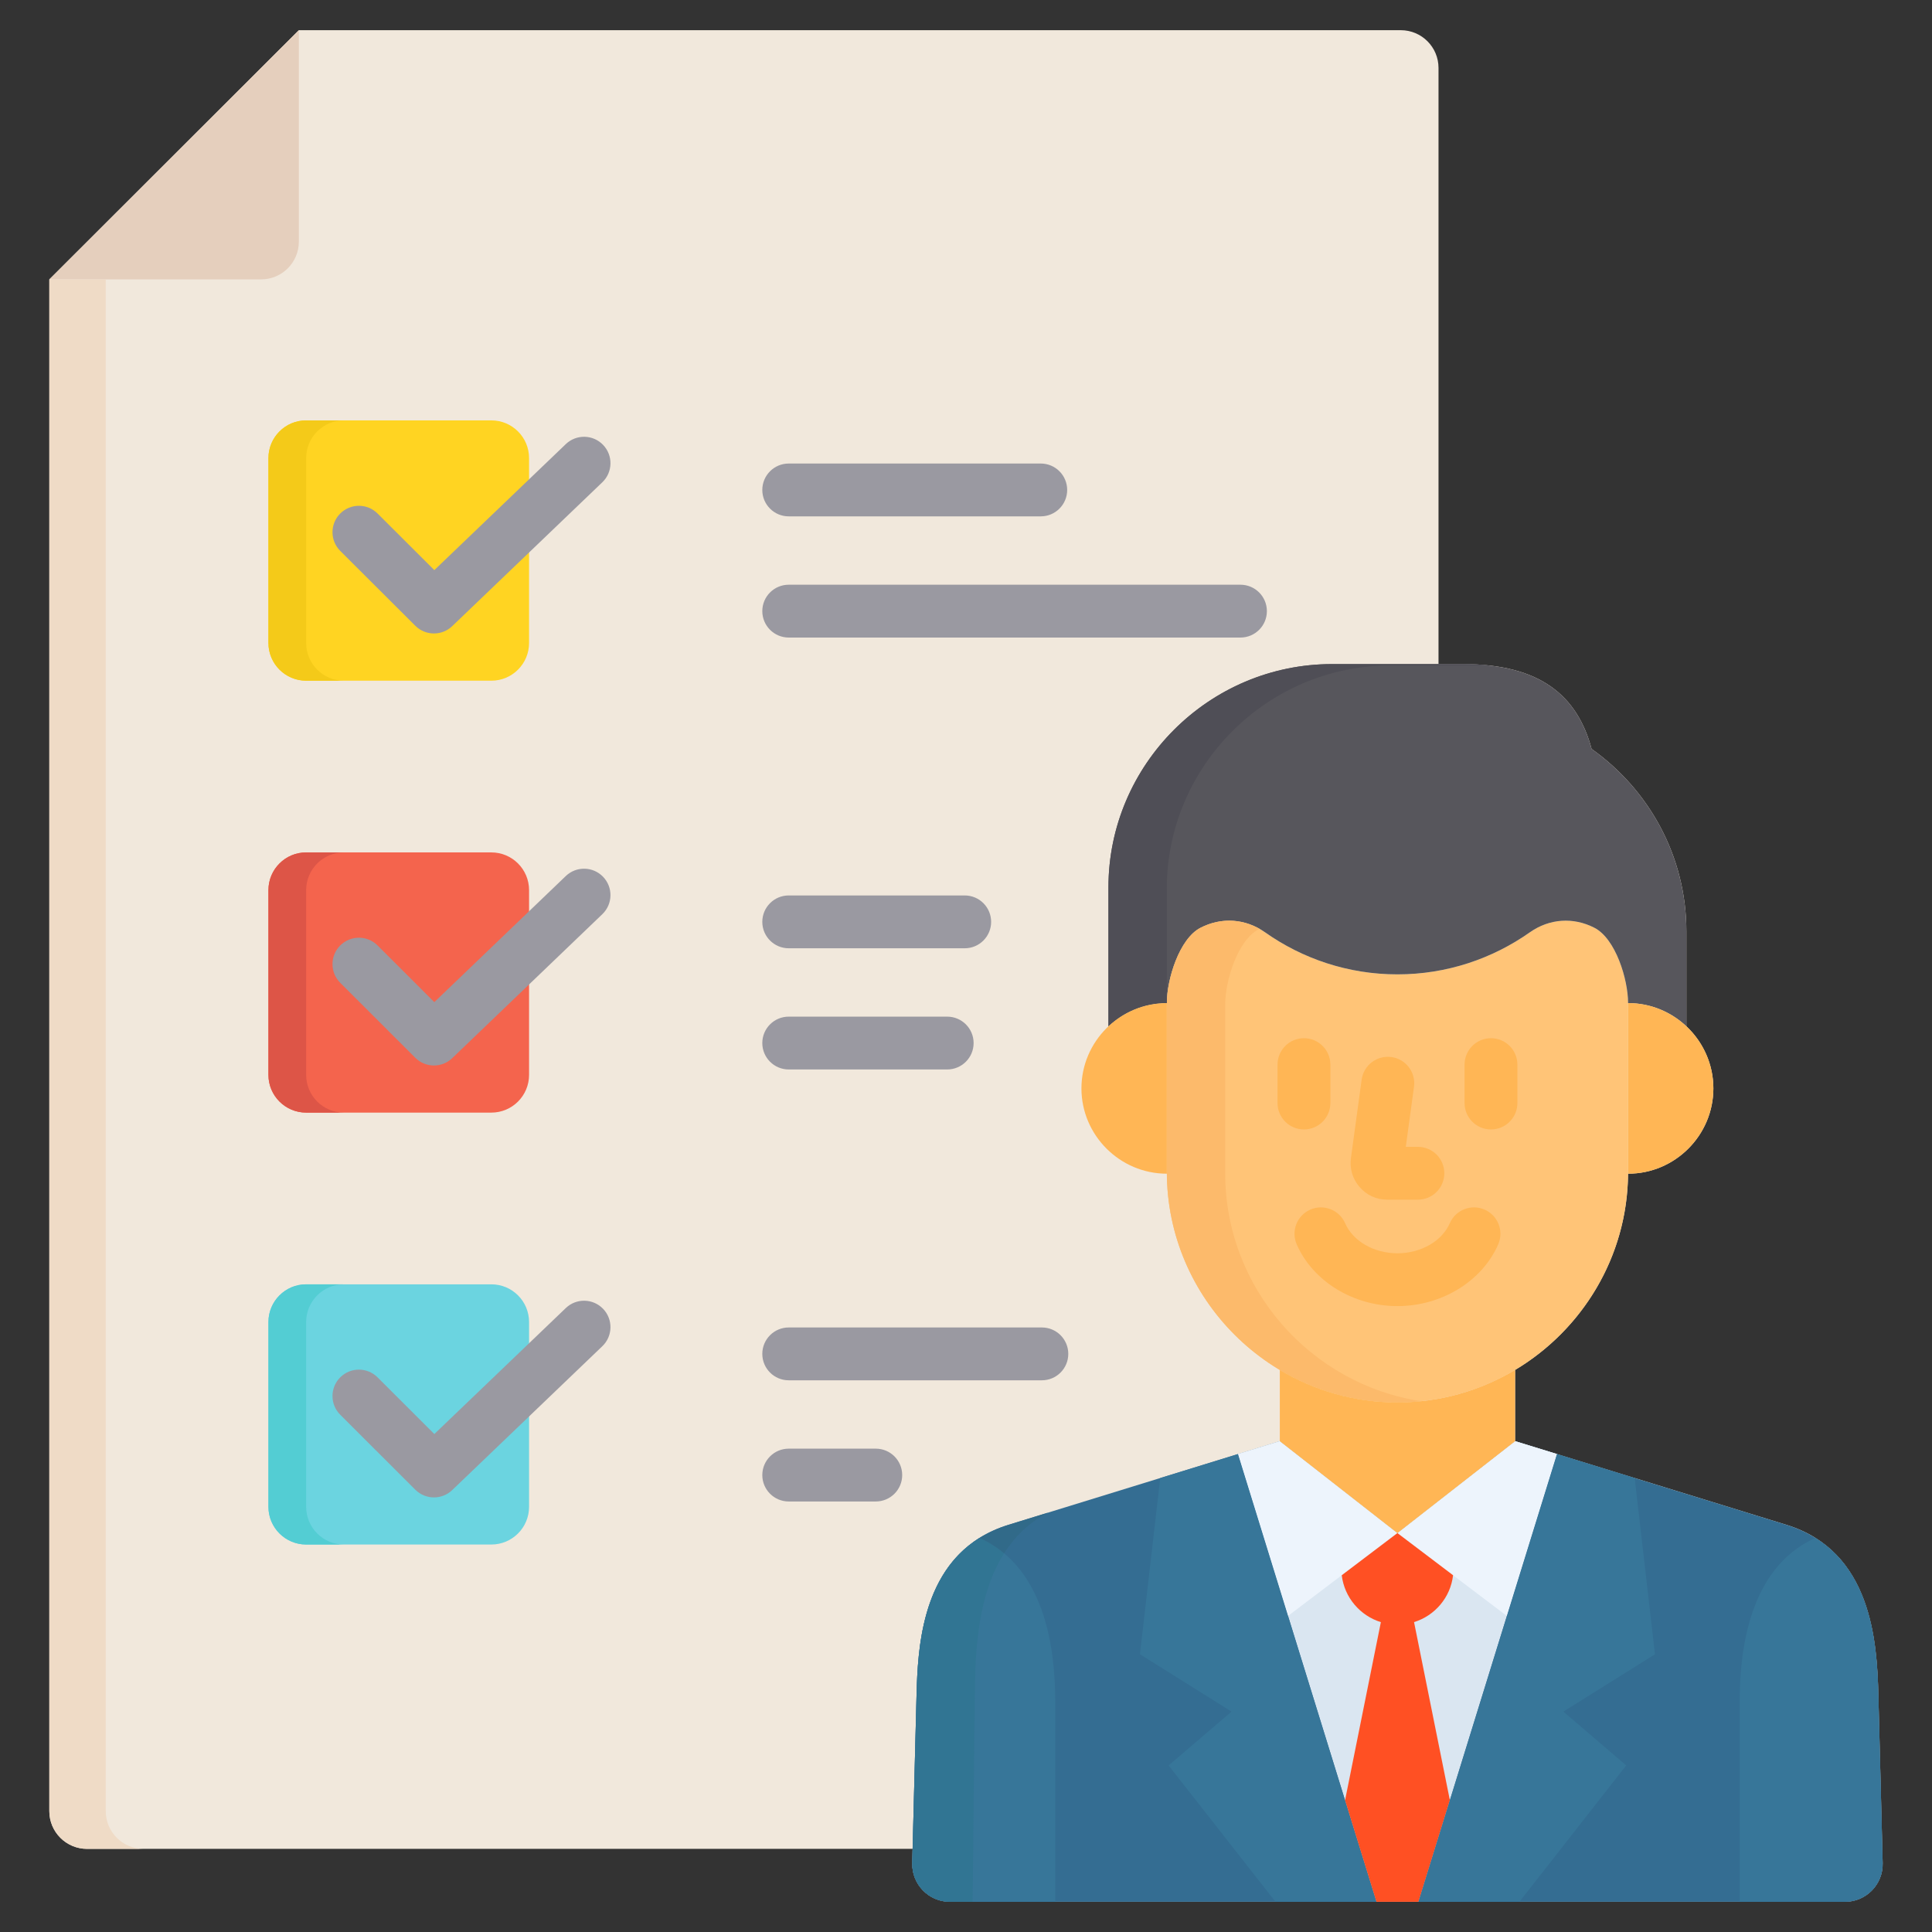
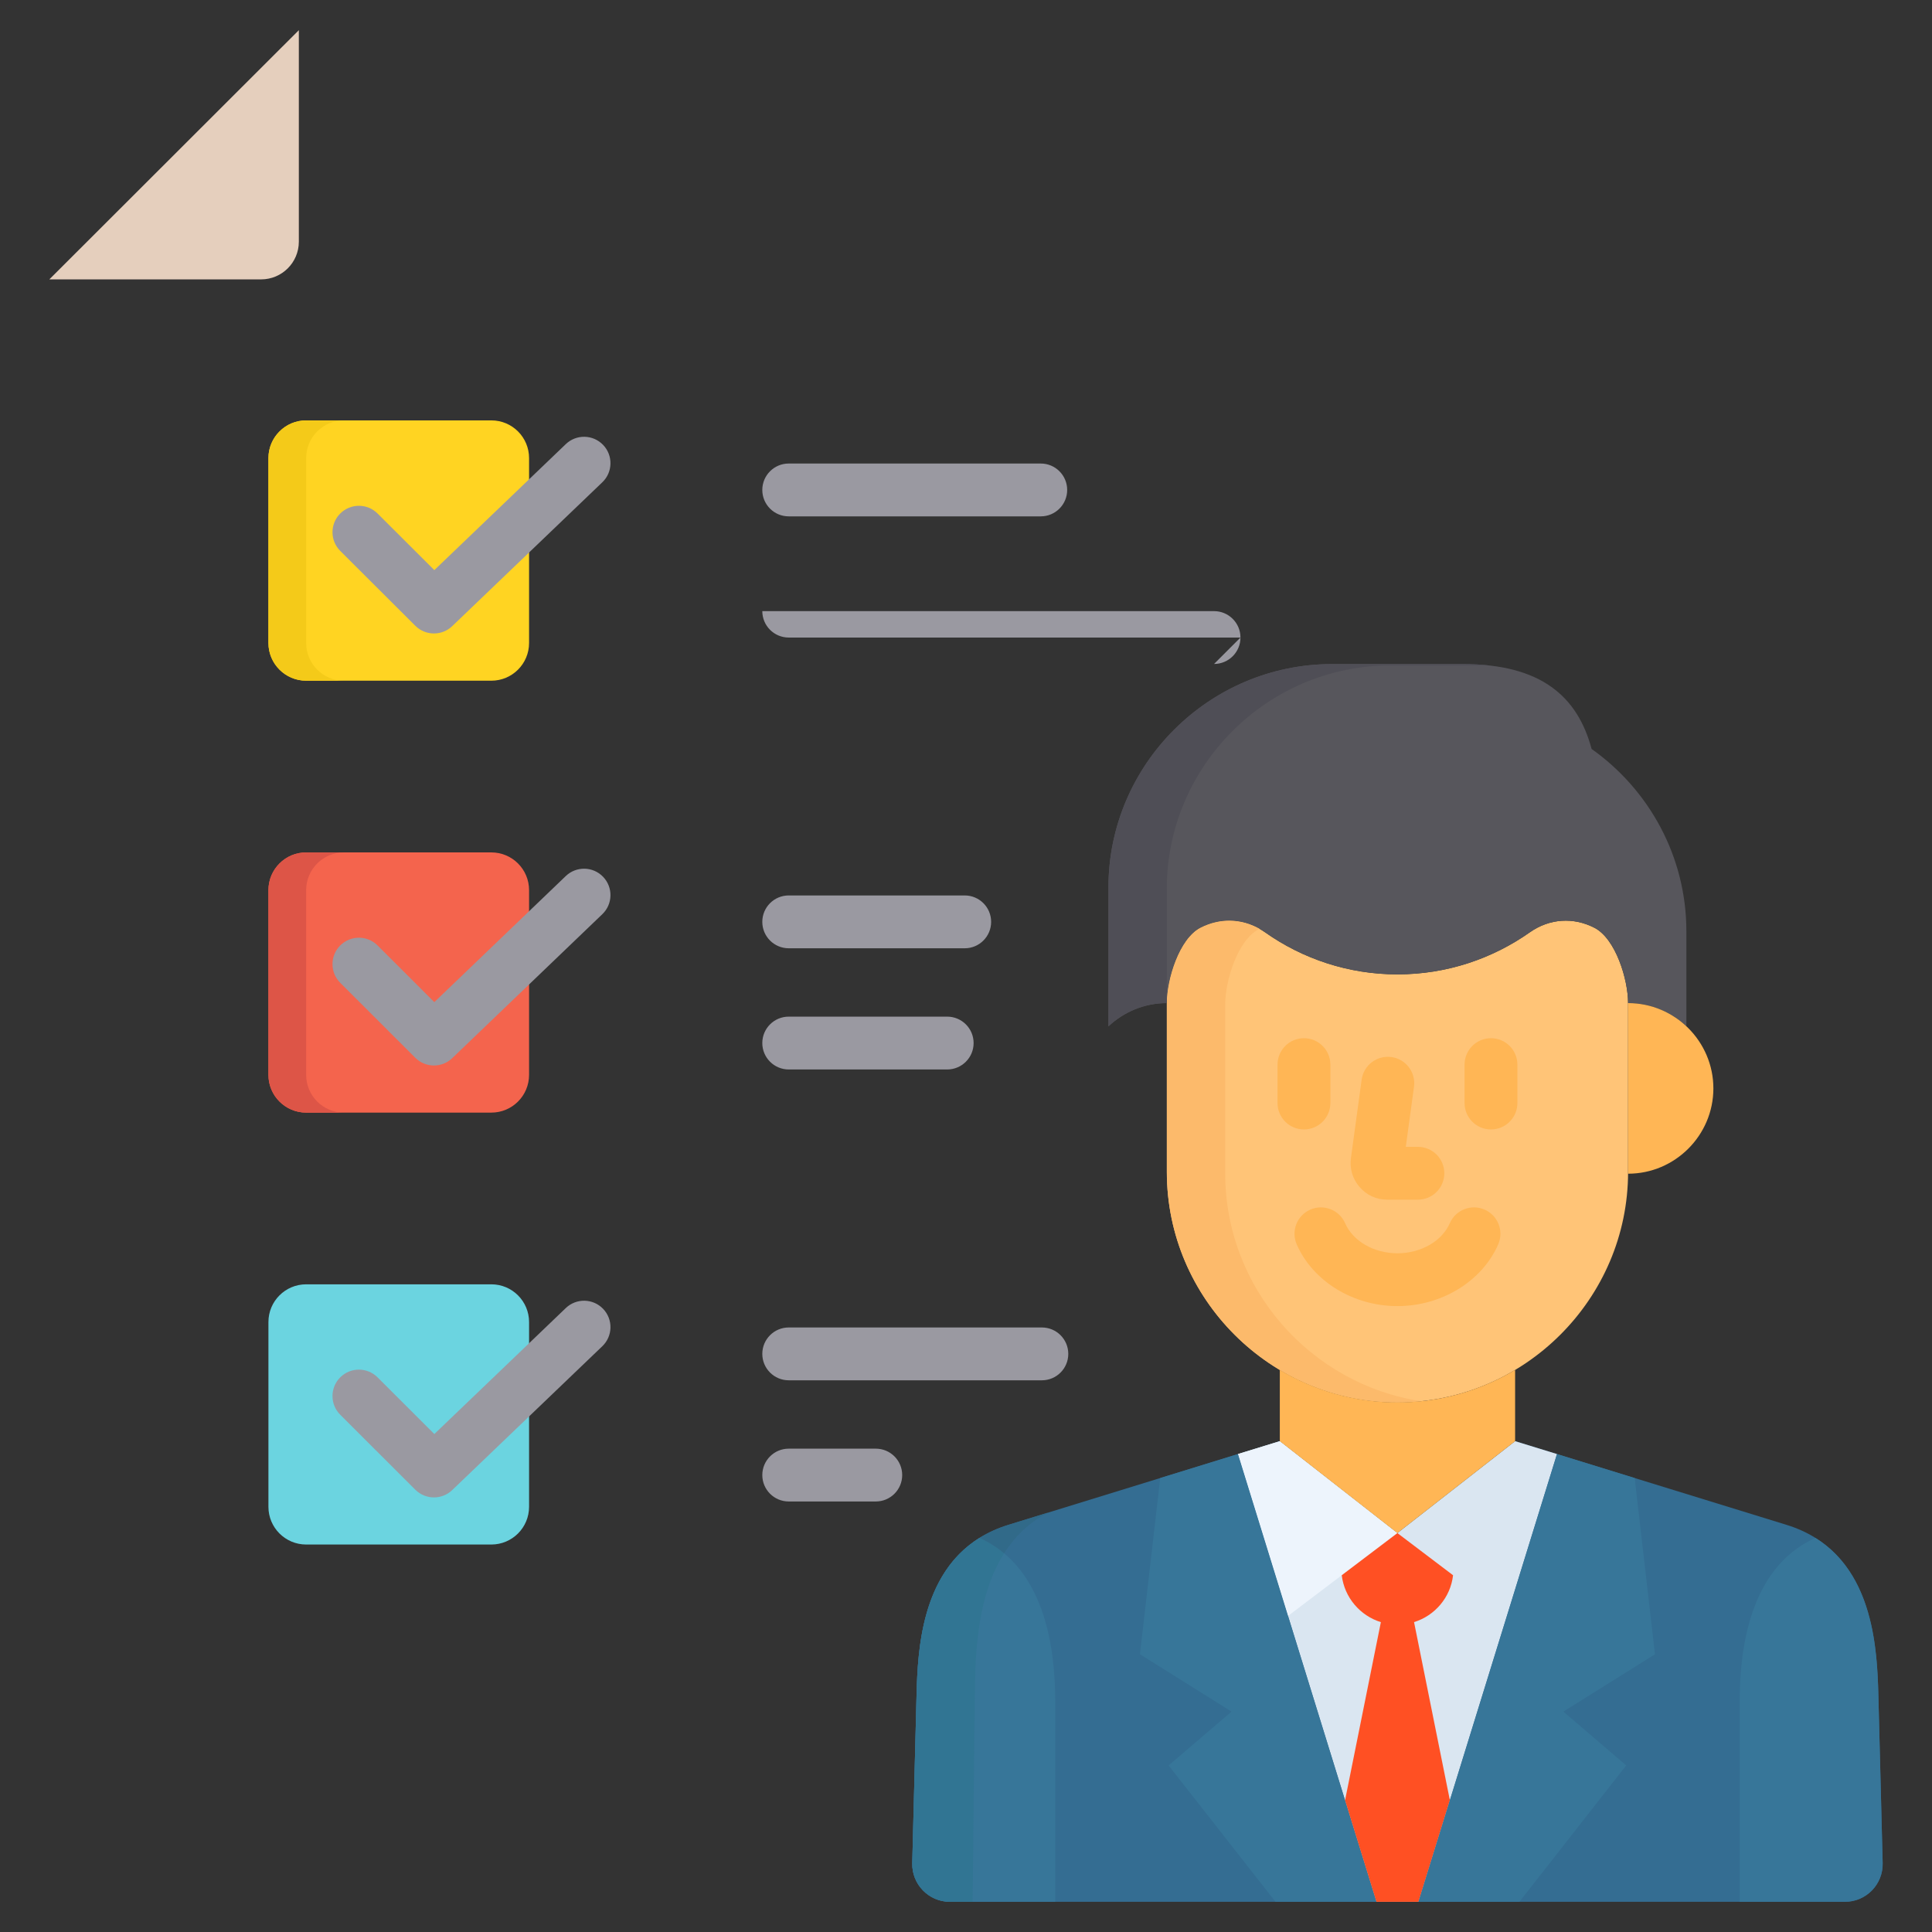
<svg xmlns="http://www.w3.org/2000/svg" id="Layer_1" enable-background="new 0 0 512 512" height="512" viewBox="0 0 512 512" width="512">
  <rect x="0" y="0" width="512" height="512" fill="#333333" stroke="none" />
-   <path d="m497.785 449.103c-.35-14.031-1.782-38.037-24.358-45.009l-71.907-22.169v-18.886c17.769-10.613 29.768-29.965 29.926-51.996h.011c12.442 0 22.606-10.18 22.606-22.606 0-6.469-2.759-12.326-7.156-16.458v-25.196c0-19.865-9.93-37.541-25.118-48.305-3.709-13.885-13.377-22.49-34.113-22.49h-6.455v-157.988c0-5.523-4.477-10-10-10h-292.025l-66.124 66.04v405.929c0 5.523 4.477 10 10 10h218.783l-.096 3.775c-.144 5.621 4.374 10.255 9.997 10.255h237.173c5.623 0 10.14-4.634 9.997-10.255z" fill="#f1e8dc" />
  <path d="m488.928 504c5.623 0 10.14-4.634 9.997-10.255l-1.14-44.642c-.35-14.031-1.782-38.037-24.358-45.009l-71.907-22.169-31.193 24.357-31.163-24.357-71.907 22.169c-22.606 6.971-24.008 30.978-24.358 45.009l-1.14 44.642c-.144 5.621 4.374 10.255 9.997 10.255z" fill="#346d92" />
  <path d="m412.618 385.338-11.098-3.413-31.193 24.357-31.163-24.357-11.099 3.413 36.713 118.662h5.549 5.579z" fill="#dae6f1" />
  <path d="m370.327 406.282-31.163-24.357-11.099 3.413 13.26 42.909z" fill="#edf4fc" />
-   <path d="m370.327 406.282 31.193-24.357 11.098 3.413-13.289 42.909z" fill="#edf4fc" />
  <path d="m79.196 64.04v-56.04l-66.124 66.04h56.124c5.523 0 10-4.477 10-10z" fill="#e5cfbd" />
  <path d="m71.135 235.897v48.957c0 5.523 4.477 10 10 10h49.074c5.523 0 10-4.477 10-10v-33.667-15.29c0-5.523-4.477-10-10-10h-49.074c-5.523 0-10 4.477-10 10z" fill="#f4644d" />
  <g>
    <path d="m115.003 282.369c-1.792 0-3.582-.684-4.947-2.047l-19.89-19.865c-2.736-2.732-2.738-7.164-.006-9.899 2.732-2.736 7.164-2.739 9.899-.006l15.042 15.023 34.835-33.411c2.79-2.676 7.221-2.583 9.897.206 2.676 2.791 2.584 7.222-.207 9.897l-39.779 38.154c-1.354 1.3-3.099 1.948-4.844 1.948z" fill="#9a99a1" />
  </g>
  <path d="m71.135 350.358v48.957c0 5.523 4.477 10 10 10h49.074c5.523 0 10-4.477 10-10v-33.638-15.319c0-5.523-4.477-10-10-10h-49.074c-5.523 0-10 4.478-10 10z" fill="#6bd4e0" />
  <g>
    <path d="m115.003 396.83c-1.792 0-3.582-.684-4.947-2.047l-19.89-19.864c-2.735-2.732-2.738-7.164-.006-9.9s7.164-2.738 9.899-.006l15.044 15.025 34.835-33.386c2.792-2.676 7.222-2.581 9.897.21 2.675 2.792 2.581 7.223-.21 9.897l-39.78 38.125c-1.354 1.299-3.098 1.946-4.842 1.946z" fill="#9a99a1" />
  </g>
  <path d="m71.135 121.406v48.986c0 5.523 4.477 10 10 10h49.074c5.523 0 10-4.477 10-10v-33.667-15.319c0-5.523-4.477-10-10-10h-49.074c-5.523 0-10 4.477-10 10z" fill="#ffd422" />
  <path d="m81.135 284.854v-48.957c0-5.523 4.477-10 10-10h-10c-5.523 0-10 4.477-10 10v48.957c0 5.523 4.477 10 10 10h10c-5.523 0-10-4.477-10-10z" fill="#dd5547" />
-   <path d="m81.135 399.315v-48.957c0-5.523 4.477-10 10-10h-10c-5.523 0-10 4.477-10 10v48.957c0 5.523 4.477 10 10 10h10c-5.523 0-10-4.477-10-10z" fill="#53cdd3" />
  <path d="m81.135 170.392v-48.986c0-5.523 4.477-10 10-10h-10c-5.523 0-10 4.477-10 10v48.986c0 5.523 4.477 10 10 10h10c-5.523 0-10-4.477-10-10z" fill="#f4ca19" />
  <g>
    <path d="m115.003 167.878c-1.79 0-3.579-.683-4.944-2.043l-19.889-19.836c-2.738-2.73-2.744-7.162-.014-9.899s7.162-2.743 9.9-.014l15.044 15.003 34.838-33.389c2.792-2.676 7.222-2.581 9.897.21 2.675 2.792 2.581 7.223-.21 9.897l-39.78 38.125c-1.354 1.299-3.098 1.946-4.842 1.946z" fill="#9a99a1" />
  </g>
  <g>
    <path d="m251.018 283.419h-41.999c-3.866 0-7-3.134-7-7s3.134-7 7-7h41.999c3.866 0 7 3.134 7 7s-3.134 7-7 7zm4.644-32.116h-46.643c-3.866 0-7-3.134-7-7s3.134-7 7-7h46.643c3.866 0 7 3.134 7 7s-3.134 7-7 7z" fill="#9a99a1" />
  </g>
  <g>
    <path d="m232.092 397.909h-23.073c-3.866 0-7-3.134-7-7s3.134-7 7-7h23.073c3.866 0 7 3.134 7 7s-3.133 7-7 7zm44.014-32.115h-67.087c-3.866 0-7-3.134-7-7s3.134-7 7-7h67.087c3.866 0 7 3.134 7 7s-3.133 7-7 7z" fill="#9a99a1" />
  </g>
  <g>
-     <path d="m328.737 168.957h-119.718c-3.866 0-7-3.134-7-7s3.134-7 7-7h119.718c3.866 0 7 3.134 7 7s-3.134 7-7 7zm-52.923-32.116h-66.795c-3.866 0-7-3.134-7-7s3.134-7 7-7h66.795c3.866 0 7 3.134 7 7s-3.133 7-7 7z" fill="#9a99a1" />
+     <path d="m328.737 168.957h-119.718c-3.866 0-7-3.134-7-7h119.718c3.866 0 7 3.134 7 7s-3.134 7-7 7zm-52.923-32.116h-66.795c-3.866 0-7-3.134-7-7s3.134-7 7-7h66.795c3.866 0 7 3.134 7 7s-3.133 7-7 7z" fill="#9a99a1" />
  </g>
  <path d="m338.025 504h26.753l-36.713-118.662-20.59 6.359-5.375 46.701 24.271 15.197-16.677 14.264z" fill="#377699" />
  <path d="m385.076 417.454-14.749-11.172-14.749 11.172c.7 5.897 4.854 10.723 10.368 12.428l-9.492 47.195 8.324 26.923h11.128l8.324-26.924-9.493-47.2c5.52-1.708 9.663-6.53 10.339-12.422z" fill="#ff5023" />
  <path d="m259.576 407.565c-15.246 9.509-16.385 29.315-16.677 41.538l-1.14 44.642c-.144 5.621 4.374 10.255 9.997 10.255h27.885v-53.147c0-11.901-1.87-35.149-20.065-43.288z" fill="#377699" />
  <path d="m431.457 265.83v44.775c0 33.574-27.513 61.052-61.129 61.052-33.588 0-61.1-27.478-61.1-61.052v-44.775c0-6.301 3.3-17.064 8.908-19.952s11.916-2.45 17.086 1.167c9.93 7.03 22.08 11.172 35.106 11.172 13.055 0 25.176-4.142 35.136-11.172 5.17-3.617 11.478-4.055 17.086-1.167 5.606 2.888 8.907 13.652 8.907 19.952z" fill="#ffc477" />
  <g>
    <path d="m395.124 299.316c-3.866 0-7-3.134-7-7v-10.18c0-3.866 3.134-7 7-7s7 3.134 7 7v10.18c0 3.866-3.134 7-7 7zm-49.564 0c-3.866 0-7-3.134-7-7v-10.18c0-3.866 3.134-7 7-7s7 3.134 7 7v10.18c0 3.866-3.134 7-7 7z" fill="#ffb655" />
  </g>
  <g>
    <path d="m375.759 317.926h-8.119c-2.876 0-5.489-1.199-7.356-3.375-1.856-2.145-2.666-4.9-2.26-7.736l2.827-20.697c.523-3.83 4.053-6.51 7.883-5.988 3.831.523 6.512 4.053 5.988 7.883l-2.174 15.914h3.211c3.866 0 7 3.134 7 7s-3.134 6.999-7 6.999zm-3.864-9.217-.006.044c.002-.015.004-.03.006-.044z" fill="#ffb655" />
  </g>
  <g>
    <path d="m370.327 346.133c-11.686 0-22.409-6.575-26.684-16.361-1.548-3.543.07-7.669 3.612-9.217 3.542-1.547 7.669.07 9.217 3.612 2.082 4.765 7.649 7.966 13.855 7.966 6.223 0 11.803-3.201 13.883-7.965 1.548-3.542 5.675-5.159 9.217-3.613 3.543 1.547 5.161 5.674 3.613 9.217-4.274 9.786-15.009 16.361-26.713 16.361z" fill="#ffb655" />
  </g>
  <path d="m402.659 504h-26.753l36.712-118.662 20.591 6.359 5.374 46.701-24.271 15.197 16.648 14.264z" fill="#377699" />
  <path d="m481.108 407.565c15.246 9.509 16.356 29.315 16.677 41.538l1.14 44.642c.144 5.621-4.374 10.255-9.997 10.255h-27.885v-53.147c0-11.901 1.869-35.149 20.065-43.288z" fill="#377699" />
  <path d="m421.789 198.478c-3.709-13.885-13.377-22.49-34.113-22.49h-34.668c-32.595 0-59.26 26.632-59.26 59.185v22.811 14.01c4.057-3.814 9.507-6.164 15.48-6.164 0-6.301 3.3-17.064 8.908-19.952s11.916-2.45 17.086 1.167c9.93 7.03 22.08 11.172 35.106 11.172 13.055 0 25.176-4.142 35.136-11.172 5.17-3.617 11.478-4.055 17.086-1.167s8.908 13.651 8.908 19.952c5.965 0 11.402 2.344 15.45 6.149v-25.196c-.001-19.865-9.931-37.542-25.119-48.305z" fill="#57565c" />
  <path d="m324.693 310.97v-44.775c0-6.301 3.3-17.064 8.908-19.952.063-.032.127-.059.19-.09-4.876-2.767-10.555-2.901-15.657-.274-5.608 2.888-8.908 13.651-8.908 19.952v44.775c0 33.574 27.513 61.052 61.1 61.052 2.13 0 4.236-.112 6.312-.328-29.29-4.451-51.945-29.894-51.945-60.36z" fill="#fcba6b" />
  <path d="m309.214 258.348v-22.811c0-32.553 26.666-59.185 59.26-59.185h26.147c-2.165-.239-4.474-.365-6.945-.365h-34.668c-32.595 0-59.26 26.632-59.26 59.185v22.811 14.01c4.054-3.811 9.499-6.159 15.467-6.163v-7.482z" fill="#4f4e56" />
  <g>
    <g fill="#ffb655">
-       <path d="m309.227 310.605v-44.775c-12.442 0-22.635 10.18-22.635 22.606s10.193 22.606 22.635 22.606h.011c-.001-.145-.011-.29-.011-.437z" />
      <path d="m431.457 265.83v44.775c0 .147-.01.291-.011.438h.011c12.442 0 22.606-10.18 22.606-22.606-.001-12.427-10.164-22.607-22.606-22.607z" />
    </g>
  </g>
  <path d="m370.327 371.657c-11.361 0-22.022-3.153-31.163-8.613v18.881l31.163 24.357 31.193-24.357v-18.886c-9.148 5.464-19.818 8.618-31.193 8.618z" fill="#ffb655" />
  <path d="m257.758 504 .607-57.658c.23-9.719.924-23.958 7.735-34.694-1.902-1.592-4.058-2.98-6.524-4.082-.119.074-.242.156-.362.232-14.911 9.585-16.012 29.172-16.315 41.306l-1.14 44.642c-.144 5.621 4.374 10.255 9.997 10.255h6.002z" fill="#317593" />
  <path d="m259.576 407.565c2.466 1.103 4.622 2.49 6.524 4.082 2.758-4.348 6.514-8.125 11.657-10.791l-10.5 3.237c-3.056.942-5.712 2.205-8.043 3.703.12-.075.242-.156.362-.231z" fill="#316a89" />
-   <path d="m28.026 479.969v-405.929h-14.954v405.929c0 5.523 4.477 10 10 10h14.954c-5.523 0-10-4.477-10-10z" fill="#efdbc6" />
</svg>